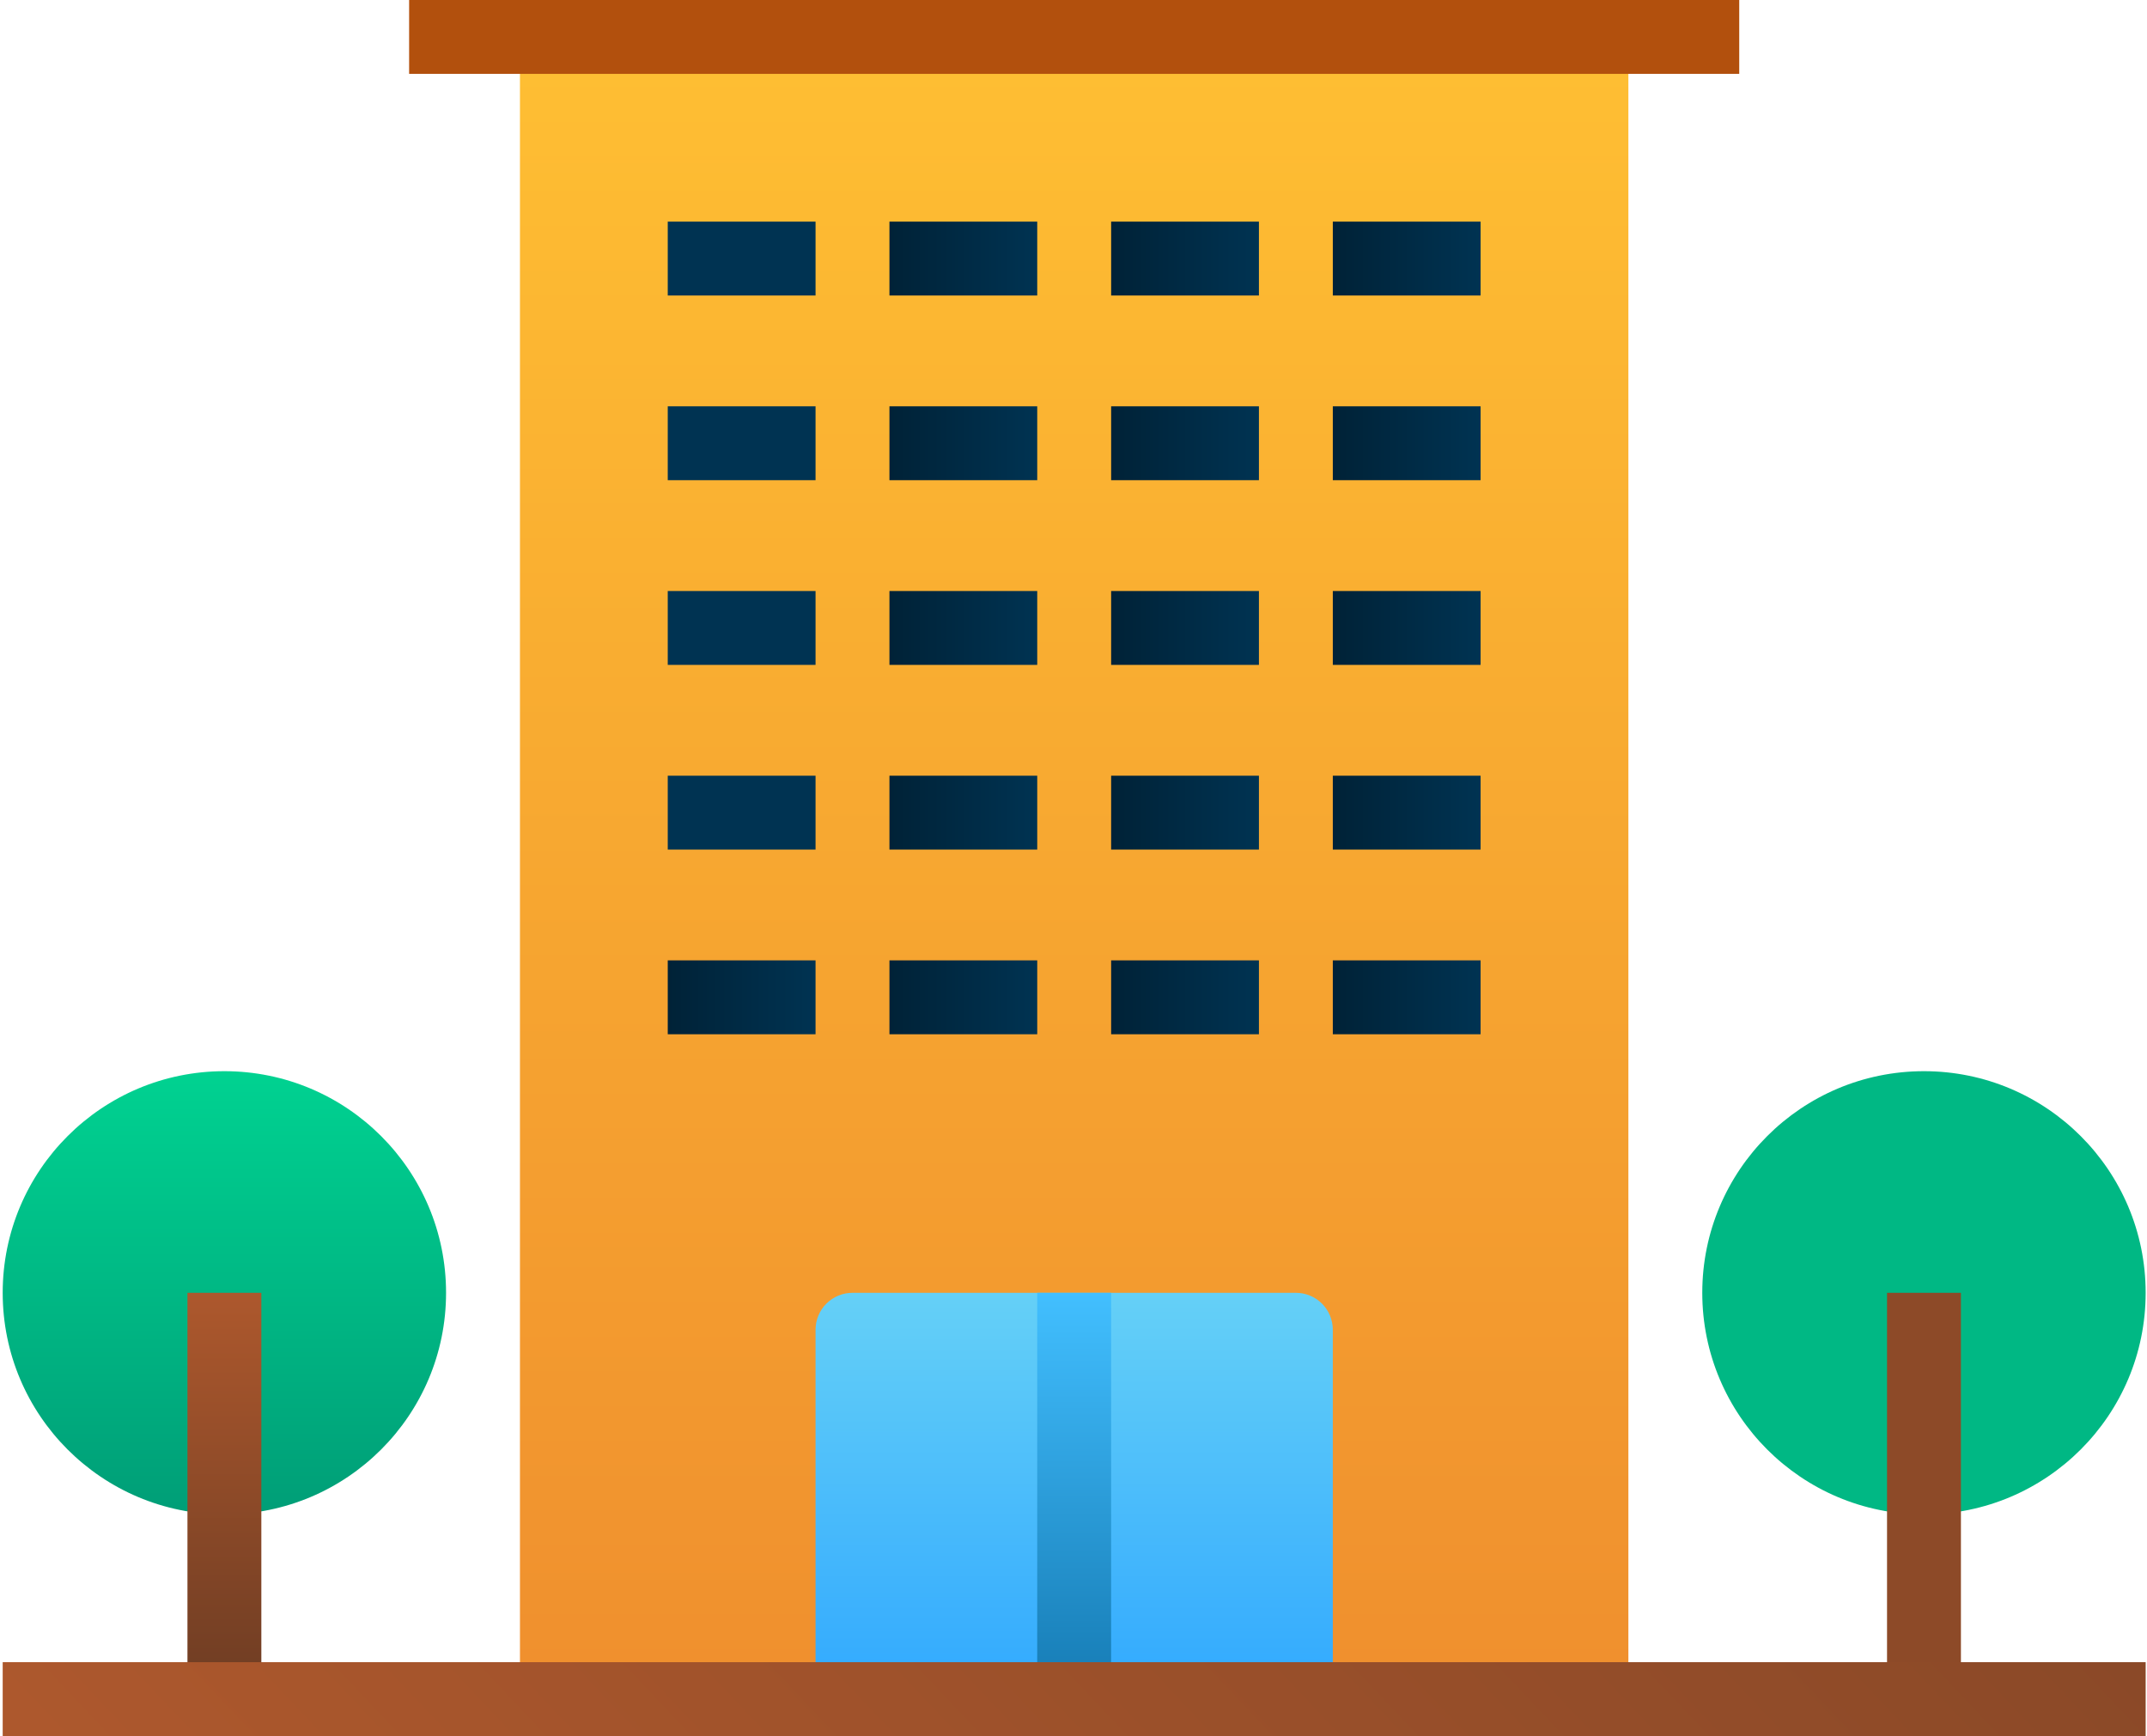
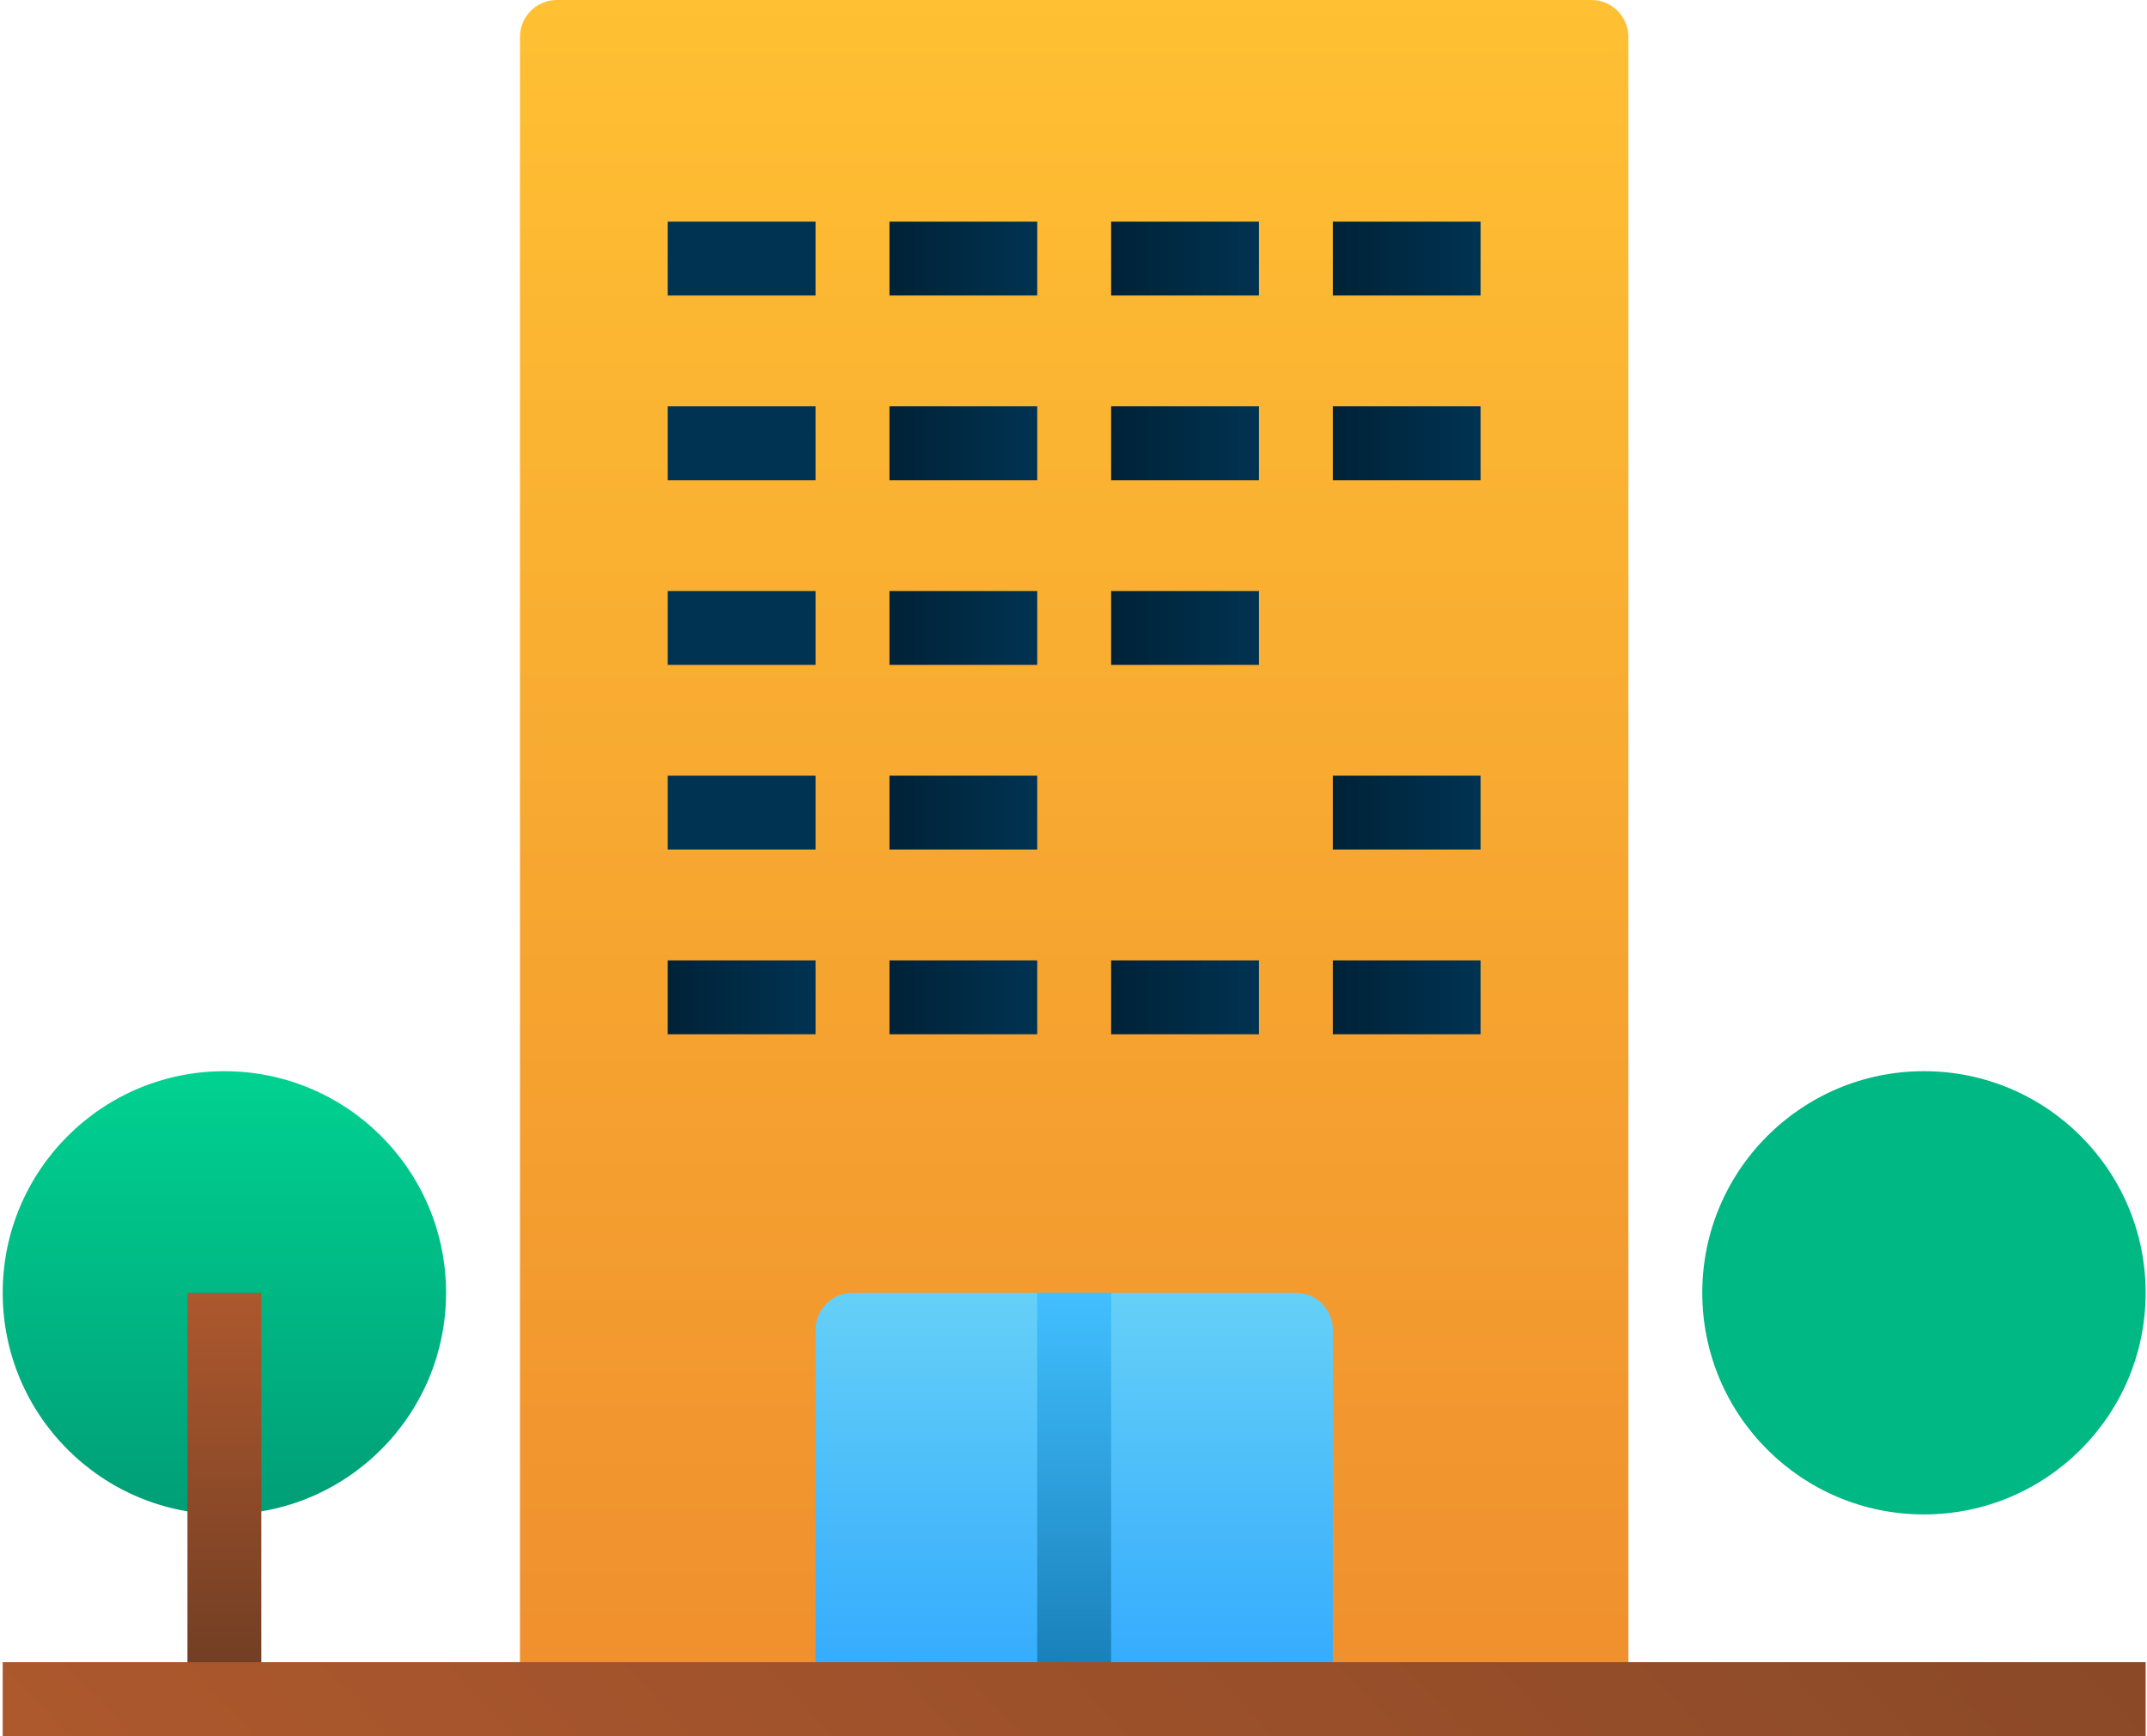
<svg xmlns="http://www.w3.org/2000/svg" width="204" height="165" viewBox="0 0 204 165" fill="none">
  <path d="M151.213 0H52.915C50.976 0 49.404 1.572 49.404 3.511V161.489C49.404 163.428 50.976 165 52.915 165H151.213C153.152 165 154.723 163.428 154.723 161.489V3.511C154.723 1.572 153.152 0 151.213 0Z" fill="url(#paint0_linear_2299_406)" />
  <path d="M21.32 143.936C32.953 143.936 42.383 134.506 42.383 122.872C42.383 111.239 32.953 101.809 21.32 101.809C9.686 101.809 0.256 111.239 0.256 122.872C0.256 134.506 9.686 143.936 21.32 143.936Z" fill="url(#paint1_linear_2299_406)" />
  <path d="M17.811 122.873H24.832V161.49H17.811V122.873Z" fill="url(#paint2_linear_2299_406)" />
  <path d="M182.808 143.936C194.441 143.936 203.872 134.506 203.872 122.872C203.872 111.239 194.441 101.809 182.808 101.809C171.175 101.809 161.744 111.239 161.744 122.872C161.744 134.506 171.175 143.936 182.808 143.936Z" fill="url(#paint3_linear_2299_406)" />
-   <path d="M179.299 122.873H186.32V161.49H179.299V122.873Z" fill="url(#paint4_linear_2299_406)" />
  <path d="M123.129 122.873H81.001C80.07 122.873 79.177 123.243 78.519 123.901C77.86 124.56 77.49 125.453 77.49 126.384V161.49C77.49 162.421 77.86 163.314 78.519 163.972C79.177 164.631 80.07 165.001 81.001 165.001H123.129C124.06 165.001 124.953 164.631 125.611 163.972C126.269 163.314 126.639 162.421 126.639 161.49V126.384C126.639 125.453 126.269 124.56 125.611 123.901C124.953 123.243 124.06 122.873 123.129 122.873Z" fill="url(#paint5_linear_2299_406)" />
  <path d="M63.447 91.277H77.49V98.299H63.447V91.277Z" fill="url(#paint6_linear_2299_406)" />
  <path d="M84.512 91.277H98.554V98.299H84.512V91.277Z" fill="url(#paint7_linear_2299_406)" />
  <path d="M105.576 91.277H119.619V98.299H105.576V91.277Z" fill="url(#paint8_linear_2299_406)" />
  <path d="M126.639 91.277H140.681V98.299H126.639V91.277Z" fill="url(#paint9_linear_2299_406)" />
  <path d="M63.447 73.725H77.49V80.746H63.447V73.725Z" fill="url(#paint10_linear_2299_406)" />
  <path d="M84.512 73.725H98.554V80.746H84.512V73.725Z" fill="url(#paint11_linear_2299_406)" />
-   <path d="M105.576 73.725H119.619V80.746H105.576V73.725Z" fill="url(#paint12_linear_2299_406)" />
  <path d="M126.639 73.725H140.681V80.746H126.639V73.725Z" fill="url(#paint13_linear_2299_406)" />
  <path d="M63.447 56.172H77.49V63.193H63.447V56.172Z" fill="url(#paint14_linear_2299_406)" />
  <path d="M84.512 56.172H98.554V63.193H84.512V56.172Z" fill="url(#paint15_linear_2299_406)" />
  <path d="M105.576 56.172H119.619V63.193H105.576V56.172Z" fill="url(#paint16_linear_2299_406)" />
-   <path d="M126.639 56.172H140.681V63.193H126.639V56.172Z" fill="url(#paint17_linear_2299_406)" />
  <path d="M63.447 38.617H77.49V45.639H63.447V38.617Z" fill="url(#paint18_linear_2299_406)" />
  <path d="M84.512 38.617H98.554V45.639H84.512V38.617Z" fill="url(#paint19_linear_2299_406)" />
  <path d="M105.576 38.617H119.619V45.639H105.576V38.617Z" fill="url(#paint20_linear_2299_406)" />
  <path d="M126.639 38.617H140.681V45.639H126.639V38.617Z" fill="url(#paint21_linear_2299_406)" />
  <path d="M63.447 21.064H77.49V28.086H63.447V21.064Z" fill="url(#paint22_linear_2299_406)" />
  <path d="M84.512 21.064H98.554V28.086H84.512V21.064Z" fill="url(#paint23_linear_2299_406)" />
  <path d="M105.576 21.064H119.619V28.086H105.576V21.064Z" fill="url(#paint24_linear_2299_406)" />
  <path d="M126.639 21.064H140.681V28.086H126.639V21.064Z" fill="url(#paint25_linear_2299_406)" />
-   <path d="M38.873 0H165.256V7.021H38.873V0Z" fill="#B2500D" />
  <path d="M98.553 165.001H102.063H105.574V122.873H102.063H98.553V165.001Z" fill="url(#paint26_linear_2299_406)" />
  <path d="M0.256 157.979H203.873V165H0.256V157.979Z" fill="url(#paint27_linear_2299_406)" />
  <defs>
    <linearGradient id="paint0_linear_2299_406" x1="102.064" y1="0" x2="102.064" y2="165" gradientUnits="userSpaceOnUse">
      <stop stop-color="#FFC033" />
      <stop offset="1" stop-color="#EF8E2E" />
    </linearGradient>
    <linearGradient id="paint1_linear_2299_406" x1="21.32" y1="143.936" x2="21.32" y2="101.809" gradientUnits="userSpaceOnUse">
      <stop stop-color="#009E77" />
      <stop offset="1" stop-color="#00D291" />
    </linearGradient>
    <linearGradient id="paint2_linear_2299_406" x1="21.321" y1="122.873" x2="21.321" y2="161.49" gradientUnits="userSpaceOnUse">
      <stop stop-color="#AD582D" />
      <stop offset="1" stop-color="#6D3C23" />
    </linearGradient>
    <linearGradient id="paint3_linear_2299_406" x1="182.808" y1="-31.596" x2="182.808" y2="-31.596" gradientUnits="userSpaceOnUse">
      <stop stop-color="#009E77" />
      <stop offset="1" stop-color="#00D291" />
    </linearGradient>
    <linearGradient id="paint4_linear_2299_406" x1="182.809" y1="-31.595" x2="182.809" y2="-31.595" gradientUnits="userSpaceOnUse">
      <stop stop-color="#AD582D" />
      <stop offset="1" stop-color="#6D3C23" />
    </linearGradient>
    <linearGradient id="paint5_linear_2299_406" x1="102.065" y1="122.873" x2="102.065" y2="165.001" gradientUnits="userSpaceOnUse">
      <stop stop-color="#65D0F7" />
      <stop offset="1" stop-color="#2CA5FF" />
    </linearGradient>
    <linearGradient id="paint6_linear_2299_406" x1="63.447" y1="94.788" x2="77.49" y2="94.788" gradientUnits="userSpaceOnUse">
      <stop stop-color="#002237" />
      <stop offset="1" stop-color="#003352" />
    </linearGradient>
    <linearGradient id="paint7_linear_2299_406" x1="84.512" y1="-31.595" x2="98.554" y2="-31.595" gradientUnits="userSpaceOnUse">
      <stop stop-color="#002237" />
      <stop offset="1" stop-color="#003352" />
    </linearGradient>
    <linearGradient id="paint8_linear_2299_406" x1="105.576" y1="-31.595" x2="119.619" y2="-31.595" gradientUnits="userSpaceOnUse">
      <stop stop-color="#002237" />
      <stop offset="1" stop-color="#003352" />
    </linearGradient>
    <linearGradient id="paint9_linear_2299_406" x1="126.639" y1="-31.595" x2="140.681" y2="-31.595" gradientUnits="userSpaceOnUse">
      <stop stop-color="#002237" />
      <stop offset="1" stop-color="#003352" />
    </linearGradient>
    <linearGradient id="paint10_linear_2299_406" x1="-10.276" y1="77.235" x2="-6.766" y2="77.235" gradientUnits="userSpaceOnUse">
      <stop stop-color="#002237" />
      <stop offset="1" stop-color="#003352" />
    </linearGradient>
    <linearGradient id="paint11_linear_2299_406" x1="84.512" y1="77.235" x2="98.554" y2="77.235" gradientUnits="userSpaceOnUse">
      <stop stop-color="#002237" />
      <stop offset="1" stop-color="#003352" />
    </linearGradient>
    <linearGradient id="paint12_linear_2299_406" x1="105.576" y1="77.235" x2="119.619" y2="77.235" gradientUnits="userSpaceOnUse">
      <stop stop-color="#002237" />
      <stop offset="1" stop-color="#003352" />
    </linearGradient>
    <linearGradient id="paint13_linear_2299_406" x1="126.639" y1="77.235" x2="140.681" y2="77.235" gradientUnits="userSpaceOnUse">
      <stop stop-color="#002237" />
      <stop offset="1" stop-color="#003352" />
    </linearGradient>
    <linearGradient id="paint14_linear_2299_406" x1="-10.276" y1="59.682" x2="-6.766" y2="59.682" gradientUnits="userSpaceOnUse">
      <stop stop-color="#002237" />
      <stop offset="1" stop-color="#003352" />
    </linearGradient>
    <linearGradient id="paint15_linear_2299_406" x1="84.512" y1="59.682" x2="98.554" y2="59.682" gradientUnits="userSpaceOnUse">
      <stop stop-color="#002237" />
      <stop offset="1" stop-color="#003352" />
    </linearGradient>
    <linearGradient id="paint16_linear_2299_406" x1="105.576" y1="59.682" x2="119.619" y2="59.682" gradientUnits="userSpaceOnUse">
      <stop stop-color="#002237" />
      <stop offset="1" stop-color="#003352" />
    </linearGradient>
    <linearGradient id="paint17_linear_2299_406" x1="126.639" y1="59.682" x2="140.681" y2="59.682" gradientUnits="userSpaceOnUse">
      <stop stop-color="#002237" />
      <stop offset="1" stop-color="#003352" />
    </linearGradient>
    <linearGradient id="paint18_linear_2299_406" x1="-10.276" y1="42.128" x2="-6.766" y2="42.128" gradientUnits="userSpaceOnUse">
      <stop stop-color="#002237" />
      <stop offset="1" stop-color="#003352" />
    </linearGradient>
    <linearGradient id="paint19_linear_2299_406" x1="84.512" y1="42.128" x2="98.554" y2="42.128" gradientUnits="userSpaceOnUse">
      <stop stop-color="#002237" />
      <stop offset="1" stop-color="#003352" />
    </linearGradient>
    <linearGradient id="paint20_linear_2299_406" x1="105.576" y1="42.128" x2="119.619" y2="42.128" gradientUnits="userSpaceOnUse">
      <stop stop-color="#002237" />
      <stop offset="1" stop-color="#003352" />
    </linearGradient>
    <linearGradient id="paint21_linear_2299_406" x1="126.639" y1="42.128" x2="140.681" y2="42.128" gradientUnits="userSpaceOnUse">
      <stop stop-color="#002237" />
      <stop offset="1" stop-color="#003352" />
    </linearGradient>
    <linearGradient id="paint22_linear_2299_406" x1="-10.276" y1="24.575" x2="-6.766" y2="24.575" gradientUnits="userSpaceOnUse">
      <stop stop-color="#002237" />
      <stop offset="1" stop-color="#003352" />
    </linearGradient>
    <linearGradient id="paint23_linear_2299_406" x1="84.512" y1="24.575" x2="98.554" y2="24.575" gradientUnits="userSpaceOnUse">
      <stop stop-color="#002237" />
      <stop offset="1" stop-color="#003352" />
    </linearGradient>
    <linearGradient id="paint24_linear_2299_406" x1="105.576" y1="24.575" x2="119.619" y2="24.575" gradientUnits="userSpaceOnUse">
      <stop stop-color="#002237" />
      <stop offset="1" stop-color="#003352" />
    </linearGradient>
    <linearGradient id="paint25_linear_2299_406" x1="126.639" y1="24.575" x2="140.681" y2="24.575" gradientUnits="userSpaceOnUse">
      <stop stop-color="#002237" />
      <stop offset="1" stop-color="#003352" />
    </linearGradient>
    <linearGradient id="paint26_linear_2299_406" x1="102.063" y1="122.873" x2="102.063" y2="165.001" gradientUnits="userSpaceOnUse">
      <stop stop-color="#42BFFF" />
      <stop offset="1" stop-color="#1174AC" />
    </linearGradient>
    <linearGradient id="paint27_linear_2299_406" x1="0.256" y1="161.489" x2="203.873" y2="-31.596" gradientUnits="userSpaceOnUse">
      <stop stop-color="#AD582D" />
      <stop offset="1" stop-color="#6D3C23" />
    </linearGradient>
  </defs>
</svg>